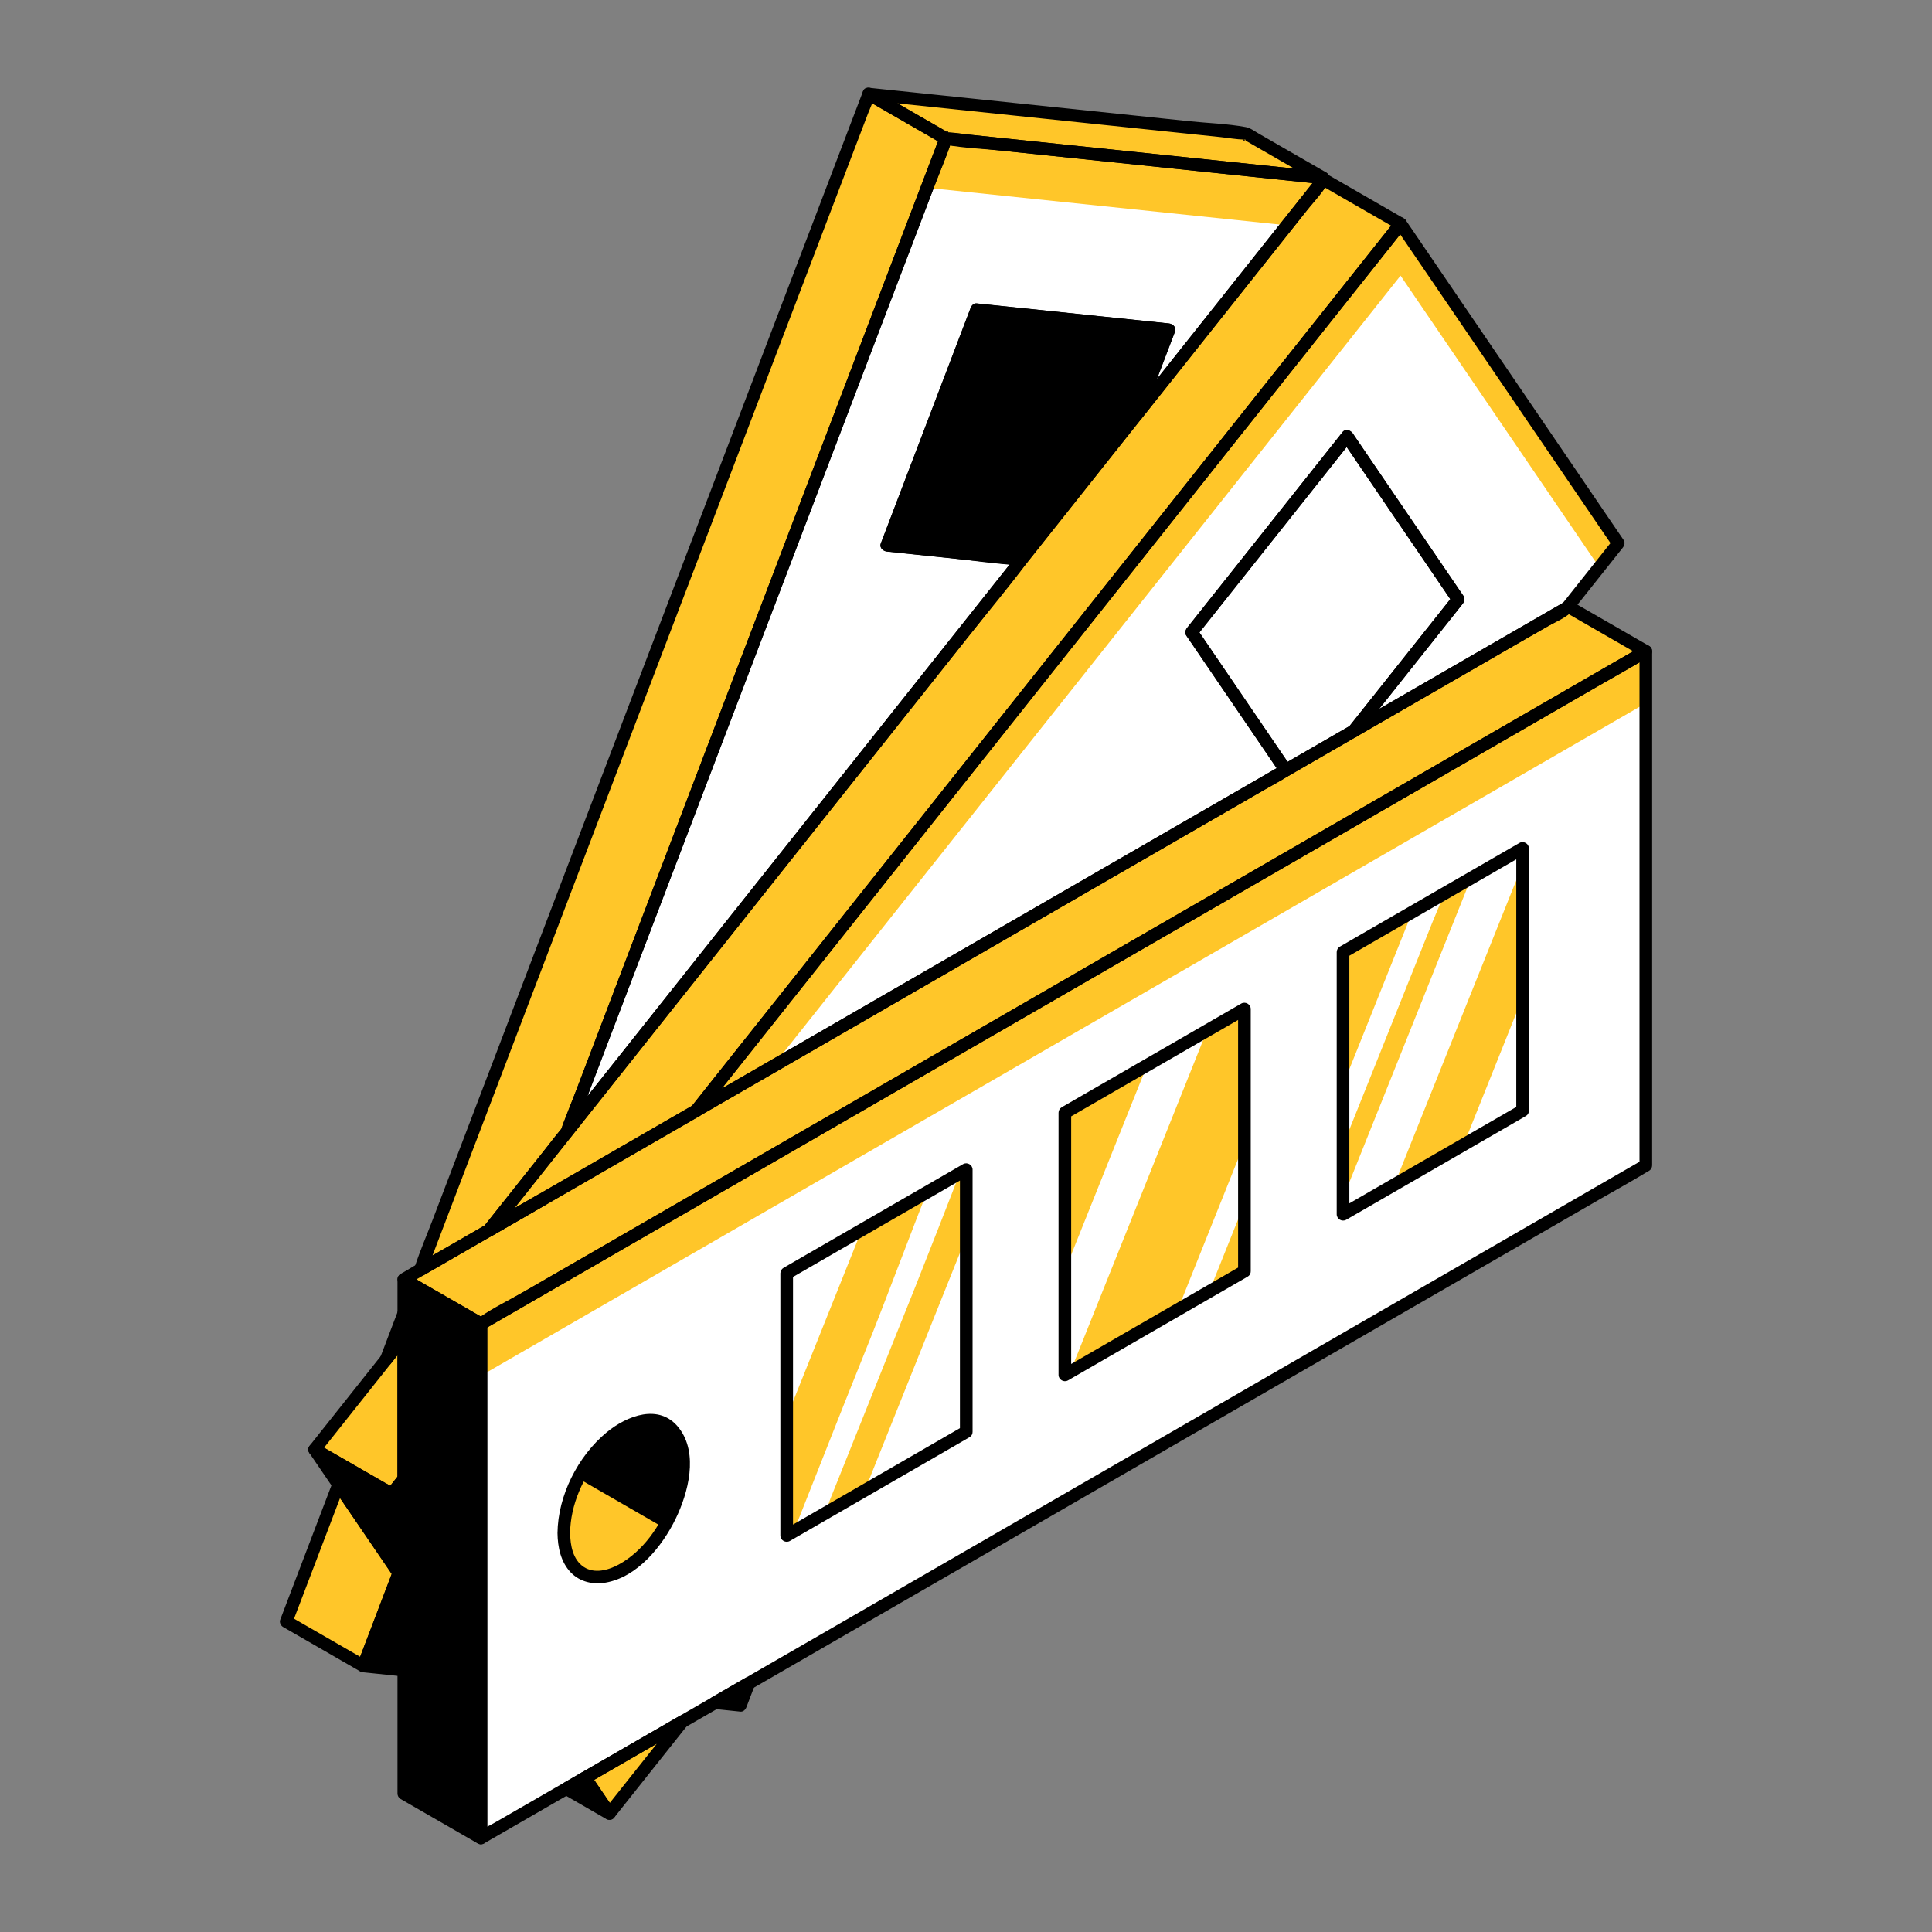
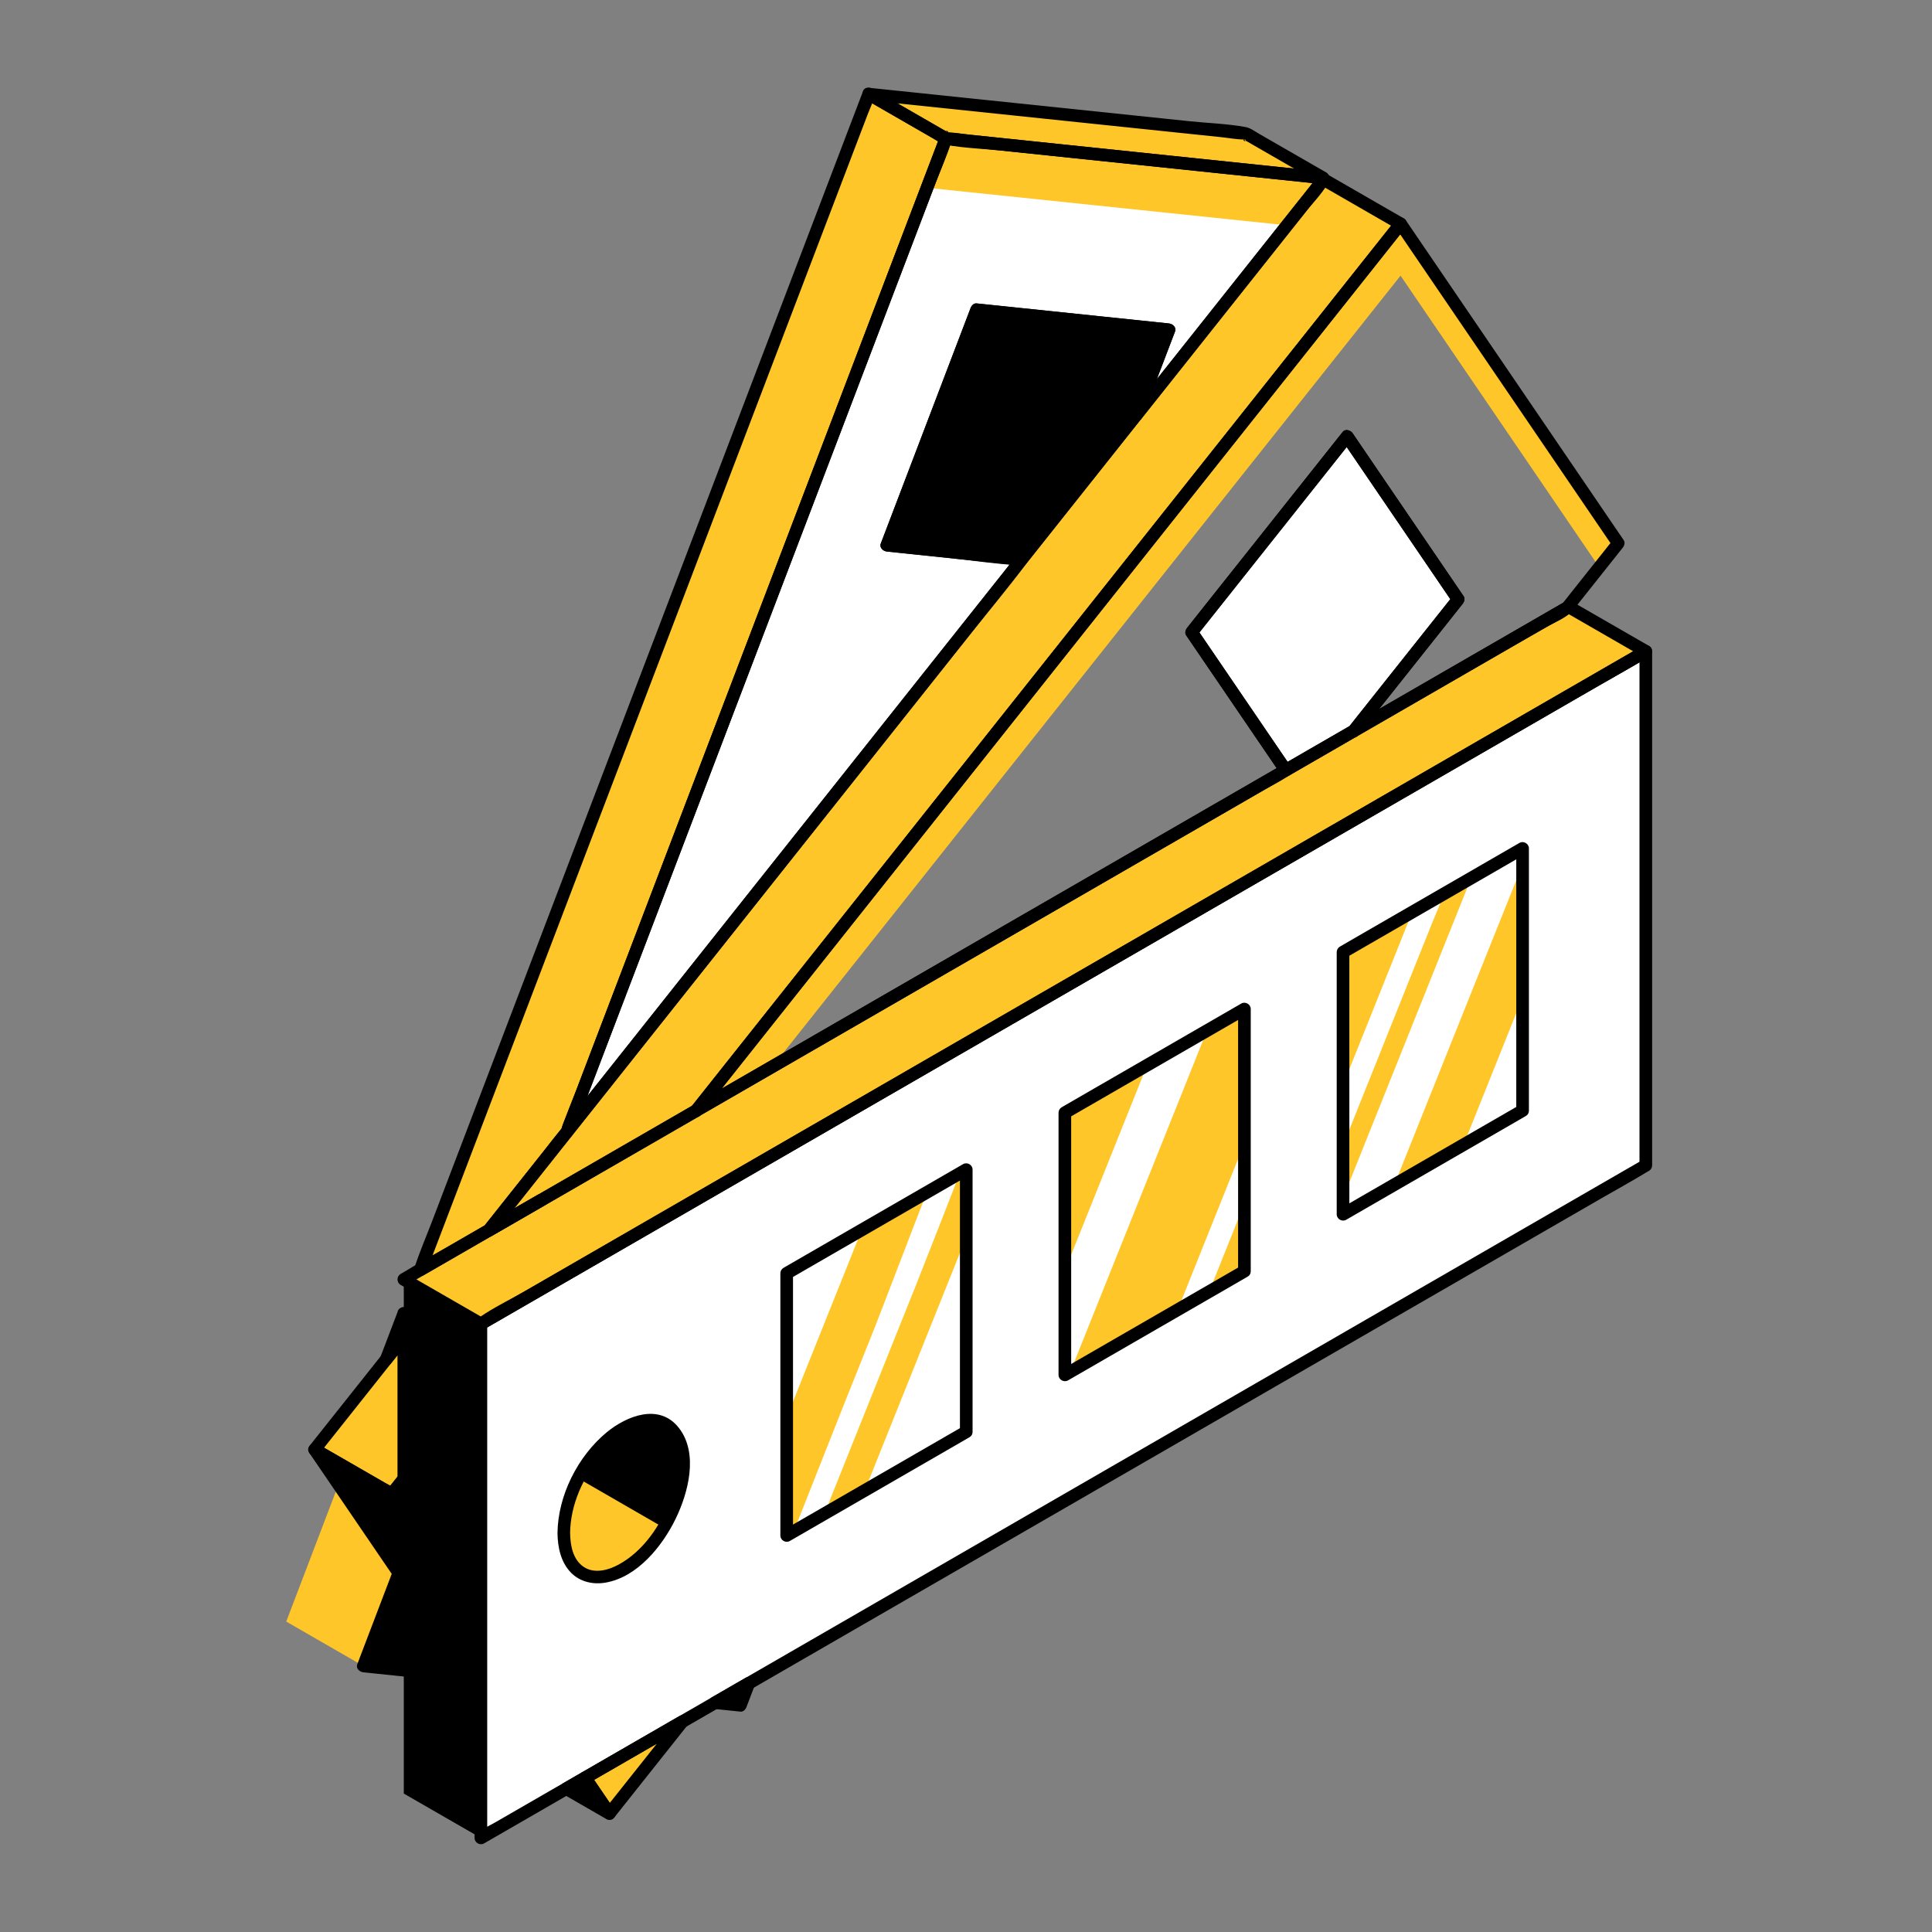
<svg xmlns="http://www.w3.org/2000/svg" id="Layer_1" data-name="Layer 1" viewBox="0 0 500 500">
  <rect x="0" y="0" width="500" height="500" fill="#808080" stroke="none" />
  <defs>
    <style>
      .cls-1 {
        fill: #fff;
      }

      .cls-2 {
        fill: #ffc629;
      }
    </style>
  </defs>
  <polygon class="cls-2" points="224.82 24.34 322.4 34.52 342.36 46.02 244.78 35.83 224.82 24.34" />
  <polygon class="cls-2" points="87.6 384.21 74.08 419.66 94.04 431.16 103.2 407.12 87.6 384.21" />
  <polygon class="cls-2" points="180.18 287.42 362.46 57.91 342.5 46.41 126.45 318.44 180.18 287.42" />
  <polygon points="294.13 107.31 302.51 85.35 252.74 80.15 229.5 141.09 264.41 144.73 294.13 107.31" />
  <polygon class="cls-1" points="244.78 35.83 146.78 292.84 264.41 144.73 229.5 141.09 252.74 80.15 302.51 85.35 294.13 107.31 341.95 47.1 342.36 46.02 244.78 35.83" />
  <polygon class="cls-2" points="104.5 346.07 81.42 375.14 101.38 386.64 104.5 382.7 104.5 346.07" />
  <polygon class="cls-2" points="104.5 382.7 101.38 386.64 104.5 391.23 104.5 382.7" />
  <polygon class="cls-2" points="151.42 460.1 157.72 469.34 176.6 445.56 151.42 460.1" />
  <polygon points="104.5 391.23 101.38 386.64 81.42 375.14 104.5 409.03 104.5 391.23" />
  <polygon points="146.55 462.91 157.72 469.34 151.42 460.1 146.55 462.91" />
  <polygon class="cls-1" points="425.94 168.55 124.46 342.61 124.46 475.67 425.94 301.61 425.94 168.55" />
  <polygon class="cls-2" points="250.07 370.55 203.59 397.38 203.59 329.52 250.07 302.69 250.07 370.55" />
  <polygon class="cls-2" points="322.06 328.99 275.58 355.82 275.58 287.96 322.06 261.13 322.06 328.99" />
  <polygon class="cls-2" points="394.04 287.42 347.57 314.25 347.57 246.4 394.04 219.56 394.04 287.42" />
  <polygon class="cls-2" points="394.04 287.42 347.57 314.25 347.57 246.4 394.04 219.56 394.04 287.42" />
  <ellipse class="cls-2" cx="161.35" cy="387.84" rx="22.1" ry="12.75" transform="translate(-256.17 341.72) rotate(-61.11)" />
  <polygon class="cls-2" points="405.98 157.05 425.94 168.55 124.46 342.61 104.5 331.11 405.98 157.05" />
  <polygon points="124.46 475.67 104.5 464.17 104.5 331.11 124.46 342.61 124.46 475.67" />
  <polygon class="cls-2" points="140 310.62 140 310.62 126.45 318.44 146.78 292.84 244.78 35.83 224.82 24.34 108.79 328.64 140 310.62" />
  <polygon class="cls-2" points="104.5 339.87 99.95 351.8 104.5 346.07 104.5 339.87" />
  <polygon points="104.5 409.03 103.2 407.12 94.04 431.16 104.5 432.25 104.5 409.03" />
  <polygon points="185.09 440.66 191.63 441.34 193.8 435.63 185.09 440.66" />
  <polygon class="cls-1" points="350.33 189.18 377.38 155.12 348.65 112.94 308.4 163.62 332.73 199.34 350.33 189.18" />
-   <polygon class="cls-1" points="362.46 57.91 180.18 287.42 332.73 199.34 308.4 163.62 348.65 112.94 377.38 155.12 350.33 189.18 405.54 157.31 418.8 140.61 362.46 57.91" />
  <polygon class="cls-2" points="244.78 35.83 146.78 292.84 149.2 289.8 241.12 48.72 333.05 58.31 341.95 47.1 342.36 46.02 244.78 35.83" />
-   <polygon class="cls-2" points="124.46 342.61 124.46 356.04 425.94 181.98 425.94 168.55 124.46 342.61" />
  <polygon class="cls-2" points="362.46 71.34 413.88 146.81 418.8 140.61 362.46 57.91 180.18 287.42 199.88 276.05 362.46 71.34" />
  <path d="m161.35,369.6c-4.66,2.69-8.78,7.55-11.62,13.04l21.97,12.68c3.11-5.13,5.1-11.05,5.1-16.4,0-10.07-6.92-14.25-15.45-9.32Z" />
  <path class="cls-1" d="m394.04,219.56l-13.3,7.68c-3.36,8.38-6.72,16.77-10.08,25.16-4.6,11.5-9.21,22.99-13.81,34.49-3.09,7.73-6.19,15.45-9.28,23.18v4.19l13.3-7.68c1.67-4.18,3.35-8.36,5.02-12.55,4.6-11.5,9.21-22.99,13.81-34.49,3.97-9.9,7.93-19.8,11.9-29.7.78-1.95,1.61-3.89,2.44-5.84v-4.43Z" />
  <path class="cls-1" d="m296.88,275.66c-4.53,11.3-9.05,22.6-13.58,33.9-2.57,6.42-5.14,12.85-7.72,19.27v26.98l1.43-.82c1.32-3.3,2.65-6.61,3.97-9.91,3.79-9.46,7.58-18.92,11.37-28.38,4.6-11.5,9.21-22.99,13.81-34.49,2.07-5.16,4.13-10.32,6.2-15.49l-15.48,8.94Z" />
  <path class="cls-1" d="m250.07,370.55v-50.4c-.15.37-.3.74-.44,1.11-8.61,21.48-17.21,42.97-25.82,64.45l26.26-15.16Z" />
  <path class="cls-1" d="m322.06,295.85c-.05.12-.09.24-.14.35-2,4.98-3.99,9.96-5.99,14.95-2.42,6.05-4.85,12.11-7.27,18.16-1.29,3.21-2.57,6.43-3.86,9.64l8.15-4.71c.16-.39.31-.78.47-1.18,2.42-6.05,4.85-12.11,7.27-18.16.45-1.14.91-2.27,1.37-3.41v-15.65Z" />
  <path class="cls-1" d="m203.59,366.82c3.6-8.99,7.2-17.98,10.8-26.97,2.87-7.18,5.75-14.36,8.63-21.54l-19.43,11.22v37.3Z" />
  <path class="cls-1" d="m394.04,287.42v-29.29c-.06.14-.12.29-.17.43-5.03,12.55-10.06,25.11-15.08,37.66l15.26-8.81Z" />
  <path class="cls-1" d="m365.49,236.05c-1.95,4.86-3.89,9.72-5.84,14.57-2.42,6.05-4.85,12.11-7.27,18.16-1.6,4-3.2,8-4.81,12v14.42c.45-.37.83-.84,1.08-1.46l2.51-6.26c2-4.98,3.99-9.96,5.99-14.95,2.43-6.05,4.85-12.11,7.27-18.16,2.09-5.21,4.18-10.43,6.27-15.64.98-2.45,2.11-4.9,2.97-7.4l-8.16,4.71Z" />
  <path class="cls-1" d="m239.87,308.58c-1.95,4.86-12.05,31.4-14,36.26-2.42,6.05-4.85,12.11-7.27,18.16-1.6,4-10.91,27.63-12.51,31.63l7.22-2.87c.45-.37,1.31-3.19,1.56-3.8l2.51-6.26c2-4.98,3.99-9.96,5.99-14.95,2.43-6.05,4.85-12.11,7.27-18.16,2.09-5.21,4.18-10.43,6.27-15.64.98-2.45,10.74-27.22,11.59-29.72l-8.63,5.34Z" />
  <g>
    <path d="m224.82,25.97c15.39,1.61,30.77,3.21,46.16,4.82,11.04,1.15,22.07,2.3,33.11,3.46,3.93.41,7.86.82,11.79,1.23,2.01.21,4.08.6,6.1.64.01,0,.42.05.42.04-.16,1.13-1.17-.7-.58-.08.19.2.6.34.84.48,2.21,1.27,4.42,2.54,6.63,3.82,4.08,2.35,8.17,4.7,12.25,7.06l.82-3.04c-15.39-1.61-30.77-3.21-46.16-4.82-11.04-1.15-22.07-2.3-33.11-3.46-3.93-.41-7.86-.82-11.79-1.23-2.01-.21-4.08-.6-6.1-.64-.01,0-.42-.05-.42-.04.16-1.13,1.17.7.58.08-.19-.2-.6-.34-.84-.48-2.21-1.27-4.42-2.54-6.63-3.82-4.08-2.35-8.17-4.7-12.25-7.06-1.82-1.05-3.47,1.77-1.65,2.82,3.5,2.02,7.01,4.04,10.51,6.05,2.3,1.33,4.6,2.65,6.91,3.98,1.06.61,2.16,1.46,3.37,1.69,4.75.88,9.77,1.02,14.57,1.52,21.78,2.27,43.56,4.55,65.35,6.82,5.89.61,11.78,1.23,17.67,1.84,1.67.17,2.14-2.28.82-3.04-3.5-2.02-7.01-4.04-10.51-6.05-2.3-1.33-4.6-2.65-6.91-3.98-1.06-.61-2.16-1.46-3.37-1.69-4.75-.88-9.77-1.02-14.57-1.52-21.78-2.27-43.56-4.55-65.35-6.82-5.89-.61-11.78-1.23-17.67-1.84-2.09-.22-2.07,3.05,0,3.27Z" />
-     <path d="m86.02,383.78c-3.94,10.33-7.88,20.67-11.82,31-.56,1.48-1.13,2.96-1.69,4.44-.25.66.17,1.51.75,1.84,6.65,3.83,13.31,7.66,19.96,11.5.98.57,2.03,0,2.4-.98,2.8-7.33,5.59-14.67,8.39-22,.36-.94,1.06-2.08.69-3.1-.29-.81-1.03-1.58-1.51-2.28-2.66-3.9-5.32-7.81-7.98-11.71-2.07-3.04-4.14-6.07-6.21-9.11-1.18-1.73-4.01-.09-2.82,1.65,5.2,7.64,10.4,15.27,15.61,22.91l-.16-1.26c-3.05,8.01-6.11,16.02-9.16,24.03l2.4-.98c-6.65-3.83-13.31-7.66-19.96-11.5l.75,1.84c3.94-10.33,7.88-20.67,11.82-31,.56-1.48,1.13-2.96,1.69-4.44.75-1.97-2.41-2.82-3.15-.87Z" />
    <path d="m181.33,288.58c1.62-2.04,3.24-4.08,4.86-6.12,4.44-5.59,8.87-11.17,13.31-16.76,6.53-8.22,13.06-16.45,19.6-24.67,7.97-10.03,15.93-20.06,23.9-30.09,8.73-10.99,17.45-21.97,26.18-32.96,8.85-11.14,17.7-22.29,26.55-33.43,8.21-10.34,16.43-20.68,24.64-31.02,6.94-8.74,13.88-17.48,20.83-26.22,5-6.29,9.99-12.58,14.99-18.87,2.38-2.99,4.76-5.98,7.13-8.98.1-.13.2-.25.3-.38.64-.8.66-1.99-.33-2.57-6.65-3.83-13.31-7.66-19.96-11.5-.57-.33-1.53-.3-1.98.26-1.94,2.44-3.87,4.87-5.81,7.31-5.24,6.6-10.48,13.19-15.71,19.79-7.74,9.75-15.48,19.49-23.22,29.24-9.48,11.94-18.96,23.88-28.45,35.82-10.34,13.02-20.69,26.05-31.03,39.07-10.44,13.15-20.88,26.29-31.32,39.44-9.74,12.26-19.47,24.52-29.21,36.78-8.23,10.36-16.46,20.73-24.69,31.09-5.94,7.48-11.89,14.97-17.83,22.45-2.8,3.53-5.62,7.05-8.41,10.59-.12.15-.24.31-.36.46-1.09,1.37.26,3.56,1.98,2.57,15.7-9.07,31.41-18.13,47.11-27.2,2.21-1.27,4.41-2.55,6.62-3.82,1.82-1.05.18-3.87-1.65-2.82-15.7,9.07-31.41,18.13-47.11,27.2-2.21,1.27-4.41,2.55-6.62,3.82.66.86,1.32,1.71,1.98,2.57,1.94-2.44,3.87-4.87,5.81-7.31,5.24-6.6,10.48-13.19,15.71-19.79,7.74-9.75,15.48-19.49,23.22-29.24,9.48-11.94,18.96-23.88,28.45-35.82,10.34-13.02,20.69-26.05,31.03-39.07,10.44-13.15,20.88-26.29,31.32-39.44,9.74-12.26,19.47-24.52,29.21-36.78,8.23-10.36,16.46-20.73,24.69-31.09,5.94-7.48,11.89-14.97,17.83-22.45,1.84-2.31,3.67-4.62,5.51-6.93.95-1.19,2.1-2.37,2.91-3.66.1-.16.24-.31.36-.46l-1.98.26c6.65,3.83,13.31,7.66,19.96,11.5-.11-.86-.22-1.71-.33-2.57-1.62,2.04-3.24,4.08-4.86,6.12-4.44,5.59-8.87,11.17-13.31,16.76-6.53,8.22-13.06,16.45-19.6,24.67-7.97,10.03-15.93,20.06-23.9,30.09-8.73,10.99-17.45,21.97-26.18,32.96-8.85,11.14-17.7,22.29-26.55,33.43-8.21,10.34-16.43,20.68-24.64,31.02-6.94,8.74-13.88,17.48-20.83,26.22-5,6.29-9.99,12.58-14.99,18.87-2.38,2.99-4.76,5.98-7.13,8.98-.1.13-.2.25-.3.38-1.29,1.63,1,3.96,2.31,2.31Z" />
    <path d="m295.71,107.74c2.79-7.32,5.58-14.64,8.38-21.97.41-1.09-.63-1.97-1.57-2.07-14.53-1.52-29.06-3.03-43.6-4.55-2.06-.21-4.12-.43-6.17-.64-.76-.08-1.34.57-1.57,1.2-6.78,17.78-13.56,35.56-20.34,53.34-.97,2.53-1.93,5.07-2.9,7.6-.41,1.09.63,1.97,1.57,2.07,5.21.54,10.42,1.09,15.63,1.63,6.24.65,12.53,1.63,18.79,1.96,1.31.07,1.77-.59,2.51-1.52,1.52-1.91,3.04-3.83,4.56-5.74,4.8-6.05,9.61-12.1,14.41-18.15,3.29-4.15,6.59-8.3,9.88-12.44,1.29-1.63-1-3.96-2.31-2.31-8.66,10.91-17.33,21.82-25.99,32.73-1.24,1.57-2.49,3.13-3.73,4.7l1.15-.48c-10.18-1.06-20.37-2.13-30.55-3.19-1.45-.15-2.91-.3-4.36-.46l1.57,2.07c6.78-17.78,13.56-35.56,20.34-53.34.97-2.53,1.93-5.07,2.9-7.6l-1.57,1.2c14.53,1.52,29.06,3.03,43.6,4.55,2.06.21,4.12.43,6.17.64-.52-.69-1.05-1.38-1.57-2.07-2.79,7.32-5.58,14.64-8.38,21.97-.75,1.97,2.41,2.82,3.15.87Z" />
    <path d="m243.2,35.4c-3.27,8.57-6.54,17.14-9.8,25.71-7.79,20.44-15.59,40.89-23.38,61.33-9.42,24.71-18.84,49.42-28.27,74.13-8.18,21.46-16.36,42.91-24.54,64.37-2.67,7-5.33,13.99-8,20.99-1.27,3.33-2.75,6.66-3.84,10.06-.05.14-.11.29-.16.43-.57,1.49,1.73,2.85,2.73,1.59,3.92-4.93,7.83-9.86,11.75-14.79,9.36-11.78,18.72-23.57,28.08-35.35,11.32-14.25,22.63-28.49,33.95-42.74,9.78-12.32,19.57-24.64,29.35-36.96,4.76-5.99,9.72-11.87,14.3-18,.07-.09.14-.17.21-.26.91-1.15.31-2.63-1.15-2.79-10.18-1.06-20.37-2.13-30.55-3.19-1.45-.15-2.91-.3-4.36-.46l1.57,2.07c6.78-17.78,13.56-35.56,20.34-53.34.97-2.53,1.93-5.07,2.9-7.6l-1.57,1.2c14.53,1.52,29.06,3.03,43.6,4.55,2.06.21,4.12.43,6.17.64-.52-.69-1.05-1.38-1.57-2.07-2.79,7.32-5.58,14.64-8.38,21.97-.57,1.49,1.73,2.85,2.73,1.59,5.59-7.04,11.19-14.09,16.78-21.13,8.67-10.91,17.33-21.82,26-32.73,2.01-2.53,4.71-5.09,5.87-8.15.42-1.09-.63-1.97-1.57-2.07-11.01-1.15-22.02-2.3-33.03-3.45-17.53-1.83-35.05-3.66-52.58-5.49-3.99-.42-7.98-.83-11.97-1.25-2.09-.22-2.07,3.05,0,3.27,11.01,1.15,22.02,2.3,33.03,3.45,17.53,1.83,35.05,3.66,52.58,5.49,3.99.42,7.98.83,11.97,1.25-.52-.69-1.05-1.38-1.57-2.07-.08.22-.33.6-.32.84.01.37.26-.4.31-.45-.06.06-.1.14-.16.2-.3.3-.54.68-.8,1.01-1.09,1.38-2.18,2.75-3.28,4.13-3.78,4.75-7.55,9.51-11.33,14.26-8.73,10.99-17.46,21.98-26.19,32.97-2.02,2.54-4.04,5.08-6.05,7.62l2.73,1.59c2.79-7.32,5.58-14.64,8.38-21.97.41-1.09-.63-1.97-1.57-2.07-14.53-1.52-29.06-3.03-43.6-4.55-2.06-.21-4.12-.43-6.17-.64-.76-.08-1.34.57-1.57,1.2-6.78,17.78-13.56,35.56-20.34,53.34-.97,2.53-1.93,5.07-2.9,7.6-.41,1.09.63,1.97,1.57,2.07,10.18,1.06,20.37,2.13,30.55,3.19,1.45.15,2.91.3,4.36.46-.38-.93-.77-1.86-1.15-2.79-3.92,4.93-7.83,9.86-11.75,14.79-9.36,11.78-18.72,23.57-28.08,35.35-11.32,14.25-22.63,28.49-33.95,42.74-9.78,12.32-19.57,24.64-29.35,36.96-3.24,4.08-6.47,8.15-9.71,12.23-1.45,1.82-3.48,3.72-4.59,5.77-.05.09-.14.18-.21.26l2.73,1.59c3.27-8.57,6.54-17.14,9.8-25.71,7.79-20.44,15.59-40.89,23.38-61.33,9.42-24.71,18.84-49.42,28.27-74.13,8.18-21.46,16.36-42.91,24.54-64.37,2.67-7,5.33-13.99,8-20.99,1.27-3.33,2.75-6.66,3.84-10.06.05-.14.11-.29.16-.43.75-1.97-2.41-2.82-3.15-.87Z" />
    <path d="m103.35,344.92c-6.73,8.48-13.47,16.96-20.2,25.43-.96,1.21-1.92,2.42-2.88,3.63-.64.8-.66,1.99.33,2.57,6.65,3.83,13.31,7.66,19.96,11.5.57.33,1.53.3,1.98-.26,1.24-1.56,3.54-3.48,3.6-5.55.07-2.33,0-4.68,0-7.02v-29.15c0-2.1-3.27-2.11-3.27,0v36.63l.48-1.15c-1.04,1.31-2.08,2.62-3.13,3.94l1.98-.26c-6.65-3.83-13.31-7.66-19.96-11.5l.33,2.57c6.73-8.48,13.47-16.96,20.2-25.43.96-1.21,1.92-2.42,2.88-3.63,1.29-1.63-1-3.96-2.31-2.31Z" />
    <path d="m103.35,381.55c-1.04,1.31-2.08,2.62-3.13,3.94-.43.54-.69,1.34-.26,1.98,1.04,1.53,2.08,3.06,3.13,4.59.4.58,1.13.98,1.84.75s1.2-.83,1.2-1.57v-8.52c0-.85-.75-1.67-1.63-1.63s-1.63.72-1.63,1.63v8.52l3.04-.82c-1.04-1.53-2.08-3.06-3.13-4.59l-.26,1.98c1.04-1.31,2.08-2.62,3.13-3.94.53-.67.7-1.67,0-2.31-.59-.54-1.74-.71-2.31,0Z" />
    <path d="m150.01,460.92c2.1,3.08,4.2,6.16,6.29,9.24.53.78,1.86,1.21,2.57.33,5.51-6.94,11.02-13.87,16.53-20.81.79-.99,1.57-1.98,2.36-2.97,1.09-1.37-.26-3.56-1.98-2.57-7.34,4.24-14.68,8.48-22.03,12.72-1.05.61-2.1,1.21-3.15,1.82-1.82,1.05-.18,3.87,1.65,2.82,7.34-4.24,14.68-8.48,22.03-12.72,1.05-.61,2.1-1.21,3.15-1.82-.66-.86-1.32-1.71-1.98-2.57-5.51,6.94-11.02,13.87-16.53,20.81-.79.99-1.57,1.98-2.36,2.97.86.11,1.71.22,2.57.33-2.1-3.08-4.2-6.16-6.29-9.24-1.18-1.73-4.01-.09-2.82,1.65Z" />
    <path d="m105.91,390.4c-1.03-1.51-1.97-3.17-3.13-4.59-.77-.95-2.13-1.48-3.17-2.08-4.52-2.61-9.04-5.21-13.57-7.82-1.27-.73-2.54-1.46-3.8-2.19-1.35-.78-3.19.84-2.23,2.23,6.74,9.9,13.49,19.8,20.23,29.7.95,1.4,1.9,2.79,2.86,4.19.88,1.29,3.04.88,3.04-.82v-17.8c0-2.1-3.27-2.11-3.27,0v17.8c1.01-.27,2.03-.55,3.04-.82-6.74-9.9-13.49-19.8-20.23-29.7-.95-1.4-1.9-2.79-2.86-4.19-.74.74-1.49,1.49-2.23,2.23,4.48,2.58,8.96,5.16,13.44,7.74,2.01,1.16,4.04,2.64,6.17,3.56.87.38-.56-.03-.22-.36-.03.03.85,1.25.91,1.33.73,1.08,1.47,2.16,2.2,3.23,1.18,1.73,4.01.09,2.82-1.65Z" />
    <path d="m145.73,464.32c3.25,1.87,6.51,3.75,9.76,5.62.47.27.93.54,1.4.81,1.35.78,3.19-.84,2.23-2.23-1.83-2.69-3.67-5.39-5.5-8.08-.26-.39-.53-.78-.79-1.16-.5-.73-1.43-1.05-2.23-.59-1.62.94-3.25,1.87-4.87,2.81-1.82,1.05-.18,3.87,1.65,2.82,1.62-.94,3.25-1.87,4.87-2.81l-2.23-.59c1.83,2.69,3.67,5.39,5.5,8.08.26.39.53.78.79,1.16.74-.74,1.49-1.49,2.23-2.23-3.25-1.87-6.51-3.75-9.76-5.62-.47-.27-.93-.54-1.4-.81-1.82-1.05-3.47,1.77-1.65,2.82Z" />
    <path d="m425.11,167.14c-2.69,1.55-5.38,3.11-8.08,4.66-7.33,4.23-14.65,8.46-21.98,12.69-10.78,6.23-21.57,12.45-32.35,18.68-13.21,7.63-26.42,15.25-39.62,22.88-14.47,8.35-28.94,16.71-43.41,25.06-14.55,8.4-29.09,16.8-43.64,25.2-13.62,7.86-27.24,15.73-40.86,23.59-11.51,6.64-23.02,13.29-34.52,19.93-8.27,4.77-16.54,9.55-24.81,14.32-3.9,2.25-7.86,4.42-11.7,6.76-.17.1-.34.19-.51.29-.5.29-.81.84-.81,1.41,0,15.01,0,30.03,0,45.04,0,23.9,0,47.79,0,71.69,0,5.44,0,10.88,0,16.32,0,1.24,1.39,2.03,2.46,1.41,2.69-1.55,5.38-3.11,8.08-4.66,7.33-4.23,14.65-8.46,21.98-12.69,10.78-6.23,21.57-12.45,32.35-18.68,13.21-7.63,26.42-15.25,39.62-22.88,14.47-8.35,28.94-16.71,43.41-25.06,14.55-8.4,29.09-16.8,43.64-25.2,13.62-7.86,27.24-15.73,40.86-23.59,11.51-6.64,23.02-13.29,34.52-19.93,8.27-4.77,16.54-9.55,24.81-14.32,3.9-2.25,7.86-4.42,11.7-6.76.17-.1.34-.19.51-.29.5-.29.81-.84.81-1.41,0-15.01,0-30.03,0-45.04,0-23.9,0-47.79,0-71.69,0-5.44,0-10.88,0-16.32,0-2.1-3.27-2.11-3.27,0,0,15.01,0,30.03,0,45.04,0,23.9,0,47.79,0,71.69,0,5.44,0,10.88,0,16.32l.81-1.41c-2.69,1.55-5.38,3.11-8.08,4.66-7.33,4.23-14.65,8.46-21.98,12.69-10.78,6.23-21.57,12.45-32.35,18.68-13.21,7.63-26.42,15.25-39.62,22.88-14.47,8.35-28.94,16.71-43.41,25.06-14.55,8.4-29.09,16.8-43.64,25.2-13.62,7.86-27.24,15.73-40.86,23.59-11.51,6.64-23.02,13.29-34.52,19.93-8.27,4.77-16.54,9.55-24.81,14.32-2.55,1.47-5.11,2.95-7.66,4.42-1.32.76-2.8,1.44-4.04,2.33-.16.11-.34.2-.51.29.82.47,1.64.94,2.46,1.41,0-15.01,0-30.03,0-45.04,0-23.9,0-47.79,0-71.69,0-5.44,0-10.88,0-16.32-.27.47-.54.94-.81,1.41,2.69-1.55,5.38-3.11,8.08-4.66,7.33-4.23,14.65-8.46,21.98-12.69,10.78-6.23,21.57-12.45,32.35-18.68,13.21-7.63,26.42-15.25,39.62-22.88,14.47-8.35,28.94-16.71,43.41-25.06,14.55-8.4,29.09-16.8,43.64-25.2,13.62-7.86,27.24-15.73,40.86-23.59,11.51-6.64,23.02-13.29,34.52-19.93,8.27-4.77,16.54-9.55,24.81-14.32,3.9-2.25,7.86-4.42,11.7-6.76.17-.1.34-.19.51-.29,1.82-1.05.18-3.87-1.65-2.82Z" />
    <g>
      <path d="m249.24,369.14c-13.54,7.82-27.07,15.63-40.61,23.45-1.95,1.13-3.91,2.26-5.86,3.39l2.46,1.41c0-19.82,0-39.63,0-59.45,0-2.8,0-5.61,0-8.41l-.81,1.41c13.54-7.82,27.07-15.63,40.61-23.45,1.95-1.13,3.91-2.26,5.86-3.39-.82-.47-1.64-.94-2.46-1.41,0,19.82,0,39.63,0,59.45,0,2.8,0,5.61,0,8.41,0,2.1,3.27,2.11,3.27,0,0-19.82,0-39.63,0-59.45,0-2.8,0-5.61,0-8.41,0-1.24-1.39-2.03-2.46-1.41-13.54,7.82-27.07,15.63-40.61,23.45-1.95,1.13-3.91,2.26-5.86,3.39-.5.29-.81.84-.81,1.41,0,19.82,0,39.63,0,59.45,0,2.8,0,5.61,0,8.41,0,1.24,1.39,2.03,2.46,1.41,13.54-7.82,27.07-15.63,40.61-23.45,1.95-1.13,3.91-2.26,5.86-3.39,1.82-1.05.18-3.87-1.65-2.82Z" />
      <path d="m321.23,327.58c-13.54,7.82-27.07,15.63-40.61,23.45-1.95,1.13-3.91,2.26-5.86,3.39l2.46,1.41c0-19.82,0-39.63,0-59.45,0-2.8,0-5.61,0-8.41-.27.47-.54.94-.81,1.41,13.54-7.82,27.07-15.63,40.61-23.45,1.95-1.13,3.91-2.26,5.86-3.39l-2.46-1.41c0,19.82,0,39.63,0,59.45,0,2.8,0,5.61,0,8.41,0,2.1,3.27,2.11,3.27,0,0-19.82,0-39.63,0-59.45,0-2.8,0-5.61,0-8.41,0-1.24-1.39-2.03-2.46-1.41-13.54,7.82-27.07,15.63-40.61,23.45-1.95,1.13-3.91,2.26-5.86,3.39-.5.29-.81.84-.81,1.41,0,19.82,0,39.63,0,59.45,0,2.8,0,5.61,0,8.41,0,1.24,1.39,2.03,2.46,1.41,13.54-7.82,27.07-15.63,40.61-23.45,1.95-1.13,3.91-2.26,5.86-3.39,1.82-1.05.18-3.87-1.65-2.82Z" />
      <path d="m393.22,286.01c-13.54,7.82-27.07,15.63-40.61,23.45-1.95,1.13-3.91,2.26-5.86,3.39.82.47,1.64.94,2.46,1.41,0-19.82,0-39.63,0-59.45,0-2.8,0-5.61,0-8.41l-.81,1.41c13.54-7.82,27.07-15.63,40.61-23.45,1.95-1.13,3.91-2.26,5.86-3.39-.82-.47-1.64-.94-2.46-1.41,0,19.82,0,39.63,0,59.45,0,2.8,0,5.61,0,8.41,0,2.1,3.27,2.11,3.27,0,0-19.82,0-39.63,0-59.45,0-2.8,0-5.61,0-8.41,0-1.24-1.39-2.03-2.46-1.41-13.54,7.82-27.07,15.63-40.61,23.45-1.95,1.13-3.91,2.26-5.86,3.39-.5.29-.81.84-.81,1.41,0,19.82,0,39.63,0,59.45,0,2.8,0,5.61,0,8.41,0,1.24,1.39,2.03,2.46,1.41,13.54-7.82,27.07-15.63,40.61-23.45,1.95-1.13,3.91-2.26,5.86-3.39,1.82-1.05.18-3.87-1.65-2.82Z" />
    </g>
    <path d="m147.54,396.76c.08-7.3,3.38-14.62,8.08-20.11,3.36-3.92,10.49-10.11,15.99-6.51,5.52,3.62,3.65,12.85,1.83,17.93-2.39,6.69-7.01,13.42-13.37,16.86-2.66,1.44-6.22,2.41-8.96.61-2.86-1.88-3.52-5.61-3.56-8.78-.03-2.1-3.29-2.11-3.27,0,.05,3.64.84,7.51,3.46,10.21,2.35,2.42,5.71,3.17,8.97,2.61,8.24-1.41,14.69-9.42,18.14-16.5,3.28-6.74,5.96-16.9.89-23.48s-13.54-3.2-18.74,1.09c-7.46,6.17-12.61,16.35-12.72,26.07-.02,2.1,3.24,2.1,3.27,0Z" />
    <path d="m405.15,158.46c6.65,3.83,13.31,7.66,19.96,11.5v-2.82c-2.69,1.55-5.38,3.11-8.08,4.66-7.33,4.23-14.65,8.46-21.98,12.69-10.78,6.23-21.57,12.45-32.35,18.68-13.21,7.63-26.42,15.25-39.62,22.88-14.47,8.35-28.94,16.71-43.41,25.06-14.55,8.4-29.09,16.8-43.64,25.2-13.62,7.86-27.24,15.73-40.86,23.59-11.51,6.64-23.02,13.29-34.52,19.93-8.27,4.77-16.54,9.55-24.81,14.32-3.84,2.22-8.07,4.2-11.7,6.76-.16.11-.34.2-.51.29h1.65c-6.65-3.83-13.31-7.66-19.96-11.5v2.82c2.69-1.55,5.38-3.11,8.08-4.66,7.33-4.23,14.65-8.46,21.98-12.69,10.78-6.23,21.57-12.45,32.35-18.68,13.21-7.63,26.42-15.25,39.62-22.88,14.47-8.35,28.94-16.71,43.41-25.06,14.55-8.4,29.09-16.8,43.64-25.2,13.62-7.86,27.24-15.73,40.86-23.59,11.51-6.64,23.02-13.29,34.52-19.93,8.27-4.77,16.54-9.55,24.81-14.32,3.9-2.25,7.86-4.42,11.7-6.76.17-.1.34-.19.51-.29,1.82-1.05.18-3.87-1.65-2.82-2.69,1.55-5.38,3.11-8.08,4.66-7.33,4.23-14.65,8.46-21.98,12.69-10.78,6.23-21.57,12.45-32.35,18.68-13.21,7.63-26.42,15.25-39.62,22.88-14.47,8.35-28.94,16.71-43.41,25.06-14.55,8.4-29.09,16.8-43.64,25.2-13.62,7.86-27.24,15.73-40.86,23.59-11.51,6.64-23.02,13.29-34.52,19.93-8.27,4.77-16.54,9.55-24.81,14.32-3.9,2.25-7.86,4.42-11.7,6.76-.17.1-.34.19-.51.29-1.06.61-1.06,2.21,0,2.82,5.88,3.39,11.77,6.78,17.65,10.17,1.22.7,2.59,1.92,4.02,1.29.35-.15.69-.4,1.03-.59,4.93-2.85,9.87-5.7,14.8-8.54,9.73-5.61,19.45-11.23,29.18-16.84,13.01-7.51,26.01-15.02,39.02-22.53,15.11-8.72,30.21-17.44,45.32-26.17,15.68-9.05,31.35-18.1,47.03-27.15,14.93-8.62,29.85-17.23,44.78-25.85,12.8-7.39,25.61-14.78,38.41-22.18,9.31-5.38,18.62-10.75,27.93-16.13,4.44-2.57,8.95-5.05,13.34-7.7.19-.11.38-.22.57-.33,1.06-.61,1.06-2.21,0-2.82-6.65-3.83-13.31-7.66-19.96-11.5-1.82-1.05-3.47,1.77-1.65,2.82Z" />
-     <path d="m125.29,474.26c-6.65-3.83-13.31-7.66-19.96-11.5l.81,1.41c0-15.01,0-30.03,0-45.04,0-23.9,0-47.79,0-71.69,0-5.44,0-10.88,0-16.32l-2.46,1.41c6.65,3.83,13.31,7.66,19.96,11.5l-.81-1.41c0,15.01,0,30.03,0,45.04,0,23.9,0,47.79,0,71.69,0,5.44,0,10.88,0,16.32,0,2.1,3.27,2.11,3.27,0,0-15.01,0-30.03,0-45.04,0-23.9,0-47.79,0-71.69,0-5.44,0-10.88,0-16.32,0-.57-.31-1.12-.81-1.41-6.65-3.83-13.31-7.66-19.96-11.5-1.07-.62-2.46.17-2.46,1.41,0,15.01,0,30.03,0,45.04,0,23.9,0,47.79,0,71.69,0,5.44,0,10.88,0,16.32,0,.57.31,1.12.81,1.41,6.65,3.83,13.31,7.66,19.96,11.5,1.82,1.05,3.47-1.77,1.65-2.82Z" />
    <path d="m141.63,310.62h0c0-1.24-1.39-2.03-2.46-1.41-4.52,2.61-9.03,5.22-13.55,7.82.66.86,1.32,1.71,1.98,2.57,6.65-8.37,13.31-16.72,19.94-25.1,1.74-2.2,2.44-5.48,3.42-8.06,2.74-7.19,5.48-14.38,8.22-21.57,4.14-10.85,8.27-21.69,12.41-32.54,4.98-13.06,9.96-26.11,14.94-39.17,5.33-13.97,10.65-27.94,15.98-41.9,5.18-13.6,10.37-27.19,15.55-40.79,4.48-11.75,8.96-23.5,13.44-35.26,3.29-8.63,6.58-17.26,9.87-25.89,1.59-4.16,3.36-8.3,4.77-12.52.06-.18.14-.36.21-.54.25-.66-.17-1.51-.75-1.84-6.65-3.83-13.31-7.66-19.96-11.5-.98-.57-2.03,0-2.4.98-1.04,2.72-2.07,5.44-3.11,8.15-2.82,7.4-5.64,14.79-8.46,22.19-4.15,10.88-8.3,21.77-12.45,32.65-5.08,13.33-10.17,26.67-15.25,40-5.55,14.54-11.09,29.09-16.64,43.63-5.62,14.74-11.24,29.49-16.87,44.23-5.24,13.75-10.48,27.5-15.73,41.25-4.43,11.62-8.86,23.23-13.29,34.85-3.17,8.32-6.34,16.64-9.52,24.96-1.51,3.95-3.2,7.87-4.53,11.89-.06.17-.13.34-.19.51-.53,1.38,1.25,2.51,2.4,1.84,9.1-5.25,18.19-10.5,27.29-15.75,1.31-.76,2.62-1.51,3.93-2.27,1.82-1.05.18-3.87-1.65-2.82-9.1,5.25-18.19,10.5-27.29,15.75-1.31.76-2.62,1.51-3.93,2.27.8.61,1.6,1.23,2.4,1.84,1.04-2.72,2.07-5.44,3.11-8.15,2.82-7.4,5.64-14.79,8.46-22.19,4.15-10.88,8.3-21.77,12.45-32.65,5.08-13.33,10.17-26.67,15.25-40,5.55-14.54,11.09-29.09,16.64-43.63,5.62-14.74,11.24-29.49,16.87-44.23,5.24-13.75,10.48-27.5,15.73-41.25,4.43-11.62,8.86-23.23,13.29-34.85,3.17-8.32,6.34-16.64,9.52-24.96.99-2.6,1.98-5.2,2.98-7.81.51-1.33,1.19-2.7,1.56-4.08.05-.17.13-.34.19-.51-.8.33-1.6.65-2.4.98,6.65,3.83,13.31,7.66,19.96,11.5l-.75-1.84c-1.09,2.85-2.17,5.69-3.26,8.54-2.91,7.64-5.83,15.29-8.74,22.93-4.21,11.04-8.42,22.09-12.63,33.13-5.04,13.21-10.07,26.42-15.11,39.62-5.33,13.99-10.67,27.97-16,41.96-5.12,13.42-10.23,26.84-15.35,40.26-4.39,11.51-8.78,23.03-13.17,34.54-3.14,8.24-6.28,16.47-9.42,24.71-.96,2.51-1.92,5.03-2.88,7.54-.43,1.13-1.1,2.36-1.35,3.55,0,.01-.09.21-.08.22-.15-.11.82-1.16-.06-.12-1.56,1.84-3,3.78-4.5,5.67-4.26,5.36-8.51,10.72-12.77,16.08-.86,1.08-1.72,2.17-2.58,3.25-1.09,1.37.26,3.56,1.98,2.57,4.52-2.61,9.03-5.22,13.55-7.82-.82-.47-1.64-.94-2.46-1.41h0c0,2.1,3.27,2.11,3.27,0Z" />
    <path d="m102.93,339.44c-1.33,3.48-2.65,6.96-3.98,10.44-.19.49-.38.99-.57,1.48-.57,1.49,1.73,2.85,2.73,1.59,1.25-1.57,2.5-3.15,3.75-4.72.54-.68,1.24-1.36,1.27-2.26.04-1.04,0-2.08,0-3.12v-2.98c0-2.1-3.27-2.11-3.27,0v6.2l.48-1.15c-1.52,1.91-3.03,3.82-4.55,5.73l2.73,1.59c1.33-3.48,2.65-6.96,3.98-10.44.19-.49.38-.99.57-1.48.31-.82-.35-1.79-1.14-2.01-.92-.25-1.69.31-2.01,1.14Z" />
    <path d="m105.91,408.2c-.43-.64-.87-1.27-1.3-1.91-.83-1.22-2.48-.94-2.99.39-2.67,7.01-5.35,14.02-8.02,21.04-.38,1-.76,2-1.14,3-.41,1.09.63,1.97,1.57,2.07,3.49.36,6.97.73,10.46,1.09.88.09,1.63-.82,1.63-1.63v-23.22c0-2.1-3.27-2.11-3.27,0v23.22l1.63-1.63c-3.49-.36-6.97-.73-10.46-1.09.52.69,1.05,1.38,1.57,2.07,2.67-7.01,5.35-14.02,8.02-21.04.38-1,.76-2,1.14-3-1,.13-1.99.26-2.99.39.43.64.87,1.27,1.3,1.91,1.18,1.73,4.01.09,2.82-1.65Z" />
    <path d="m185.09,442.29c2.18.23,4.36.45,6.53.68.76.08,1.34-.57,1.57-1.2.73-1.9,1.45-3.81,2.18-5.71.23-.6-.11-1.35-.59-1.72-.52-.4-1.24-.46-1.81-.13-2.54,1.47-5.08,2.93-7.62,4.4-.36.21-.73.42-1.09.63-.74.43-1.06,1.5-.59,2.23s1.44,1.04,2.23.59c2.54-1.47,5.08-2.93,7.62-4.4.36-.21.73-.42,1.09-.63-.8-.61-1.6-1.23-2.4-1.84-.73,1.9-1.45,3.81-2.18,5.71l1.57-1.2c-2.18-.23-4.36-.45-6.53-.68-.85-.09-1.67.81-1.63,1.63.04.96.72,1.54,1.63,1.63Z" />
    <path d="m351.48,190.34c7.88-9.92,15.76-19.85,23.65-29.77,1.13-1.43,2.27-2.86,3.4-4.29.43-.54.69-1.34.26-1.98-8.38-12.31-16.77-24.61-25.15-36.92-1.19-1.75-2.39-3.51-3.58-5.26-.53-.78-1.86-1.21-2.57-.33-11.77,14.82-23.55,29.65-35.32,44.47-1.64,2.07-3.28,4.13-4.92,6.2-.43.54-.69,1.34-.26,1.98,7.11,10.43,14.21,20.86,21.32,31.29,1.01,1.48,2.01,2.95,3.02,4.43.5.73,1.43,1.05,2.23.59,5.86-3.39,11.73-6.77,17.59-10.16,1.82-1.05.18-3.87-1.65-2.82-5.86,3.39-11.73,6.77-17.59,10.16l2.23.59c-7.11-10.43-14.21-20.86-21.32-31.29-1.01-1.48-2.01-2.95-3.02-4.43l-.26,1.98c11.77-14.82,23.55-29.65,35.32-44.47,1.64-2.07,3.28-4.13,4.92-6.2l-2.57-.33c8.38,12.31,16.77,24.61,25.15,36.92,1.19,1.75,2.39,3.51,3.58,5.26l.26-1.98c-7.88,9.92-15.76,19.85-23.65,29.77-1.13,1.43-2.27,2.86-3.4,4.29-1.29,1.63,1,3.96,2.31,2.31Z" />
    <path d="m361.31,56.75c-1.62,2.04-3.24,4.08-4.86,6.12-4.44,5.59-8.87,11.17-13.31,16.76-6.53,8.22-13.06,16.45-19.6,24.67-7.97,10.03-15.93,20.06-23.9,30.09-8.73,10.99-17.45,21.97-26.18,32.96-8.85,11.14-17.7,22.29-26.55,33.43-8.21,10.34-16.43,20.68-24.64,31.02-6.94,8.74-13.88,17.48-20.83,26.22-5,6.29-9.99,12.58-14.99,18.87-2.38,2.99-4.76,5.98-7.13,8.98-.1.13-.2.25-.3.38-1.09,1.37.26,3.56,1.98,2.57,5.06-2.92,10.11-5.84,15.17-8.76,12.15-7.01,24.29-14.02,36.44-21.04,14.69-8.48,29.39-16.97,44.08-25.45,12.7-7.33,25.4-14.67,38.1-22,4.17-2.41,8.34-4.82,12.52-7.23,1.98-1.14,4.1-2.18,5.99-3.46.08-.06.17-.1.26-.15.73-.42,1.08-1.51.59-2.23-7.11-10.43-14.21-20.86-21.32-31.29l-3.02-4.43-.26,1.98c11.77-14.82,23.55-29.65,35.32-44.47,1.64-2.07,3.28-4.13,4.92-6.2l-2.57-.33c8.38,12.31,16.77,24.61,25.15,36.92,1.19,1.75,2.39,3.51,3.58,5.26l.26-1.98c-7.88,9.92-15.76,19.85-23.65,29.77-1.13,1.43-2.27,2.86-3.4,4.29-1.09,1.37.26,3.56,1.98,2.57,9.85-5.69,19.7-11.37,29.54-17.06,6.37-3.68,12.74-7.36,19.12-11.04,2.37-1.37,5.72-2.58,7.47-4.77,4.23-5.32,8.45-10.64,12.68-15.96.43-.54.69-1.34.26-1.98-6.38-9.36-12.75-18.72-19.13-28.08-10.07-14.79-20.15-29.58-30.22-44.37-2.33-3.42-4.66-6.84-6.99-10.26-1.18-1.73-4.01-.09-2.82,1.65,6.38,9.36,12.75,18.72,19.13,28.08,10.07,14.79,20.15,29.58,30.22,44.37,2.33,3.42,4.66,6.84,6.99,10.26.09-.66.17-1.32.26-1.98-3.84,4.83-7.67,9.66-11.51,14.49-.57.71-1.11,1.47-1.71,2.15.38-.43.18-.12-.24.1-1.54.83-3.04,1.76-4.56,2.63-12.88,7.44-25.77,14.88-38.65,22.31-3.83,2.21-7.66,4.42-11.49,6.63.66.86,1.32,1.71,1.98,2.57,7.88-9.92,15.76-19.85,23.65-29.77,1.13-1.43,2.27-2.86,3.4-4.29.43-.54.69-1.34.26-1.98-8.38-12.31-16.77-24.61-25.15-36.92-1.19-1.75-2.39-3.51-3.58-5.26-.53-.78-1.86-1.21-2.57-.33-11.77,14.82-23.55,29.65-35.32,44.47-1.64,2.07-3.28,4.13-4.92,6.2-.43.54-.69,1.34-.26,1.98,7.11,10.43,14.21,20.86,21.32,31.29,1.01,1.48,2.01,2.95,3.02,4.43l.59-2.23c-5.06,2.92-10.11,5.84-15.17,8.76-12.15,7.01-24.29,14.02-36.44,21.04-14.69,8.48-29.39,16.97-44.08,25.45-12.7,7.33-25.4,14.67-38.1,22-4.17,2.41-8.34,4.82-12.52,7.23-1.87,1.08-4.36,2.03-5.99,3.46-.07.06-.18.1-.26.15.66.86,1.32,1.71,1.98,2.57,1.62-2.04,3.24-4.08,4.86-6.12,4.44-5.59,8.87-11.17,13.31-16.76,6.53-8.22,13.06-16.45,19.6-24.67,7.97-10.03,15.93-20.06,23.9-30.09,8.73-10.99,17.45-21.97,26.18-32.96,8.85-11.14,17.7-22.29,26.55-33.43,8.21-10.34,16.43-20.68,24.64-31.02,6.94-8.74,13.88-17.48,20.83-26.22,5-6.29,9.99-12.58,14.99-18.87,2.38-2.99,4.76-5.98,7.13-8.98.1-.13.2-.25.3-.38,1.29-1.63-1-3.96-2.31-2.31Z" />
  </g>
</svg>